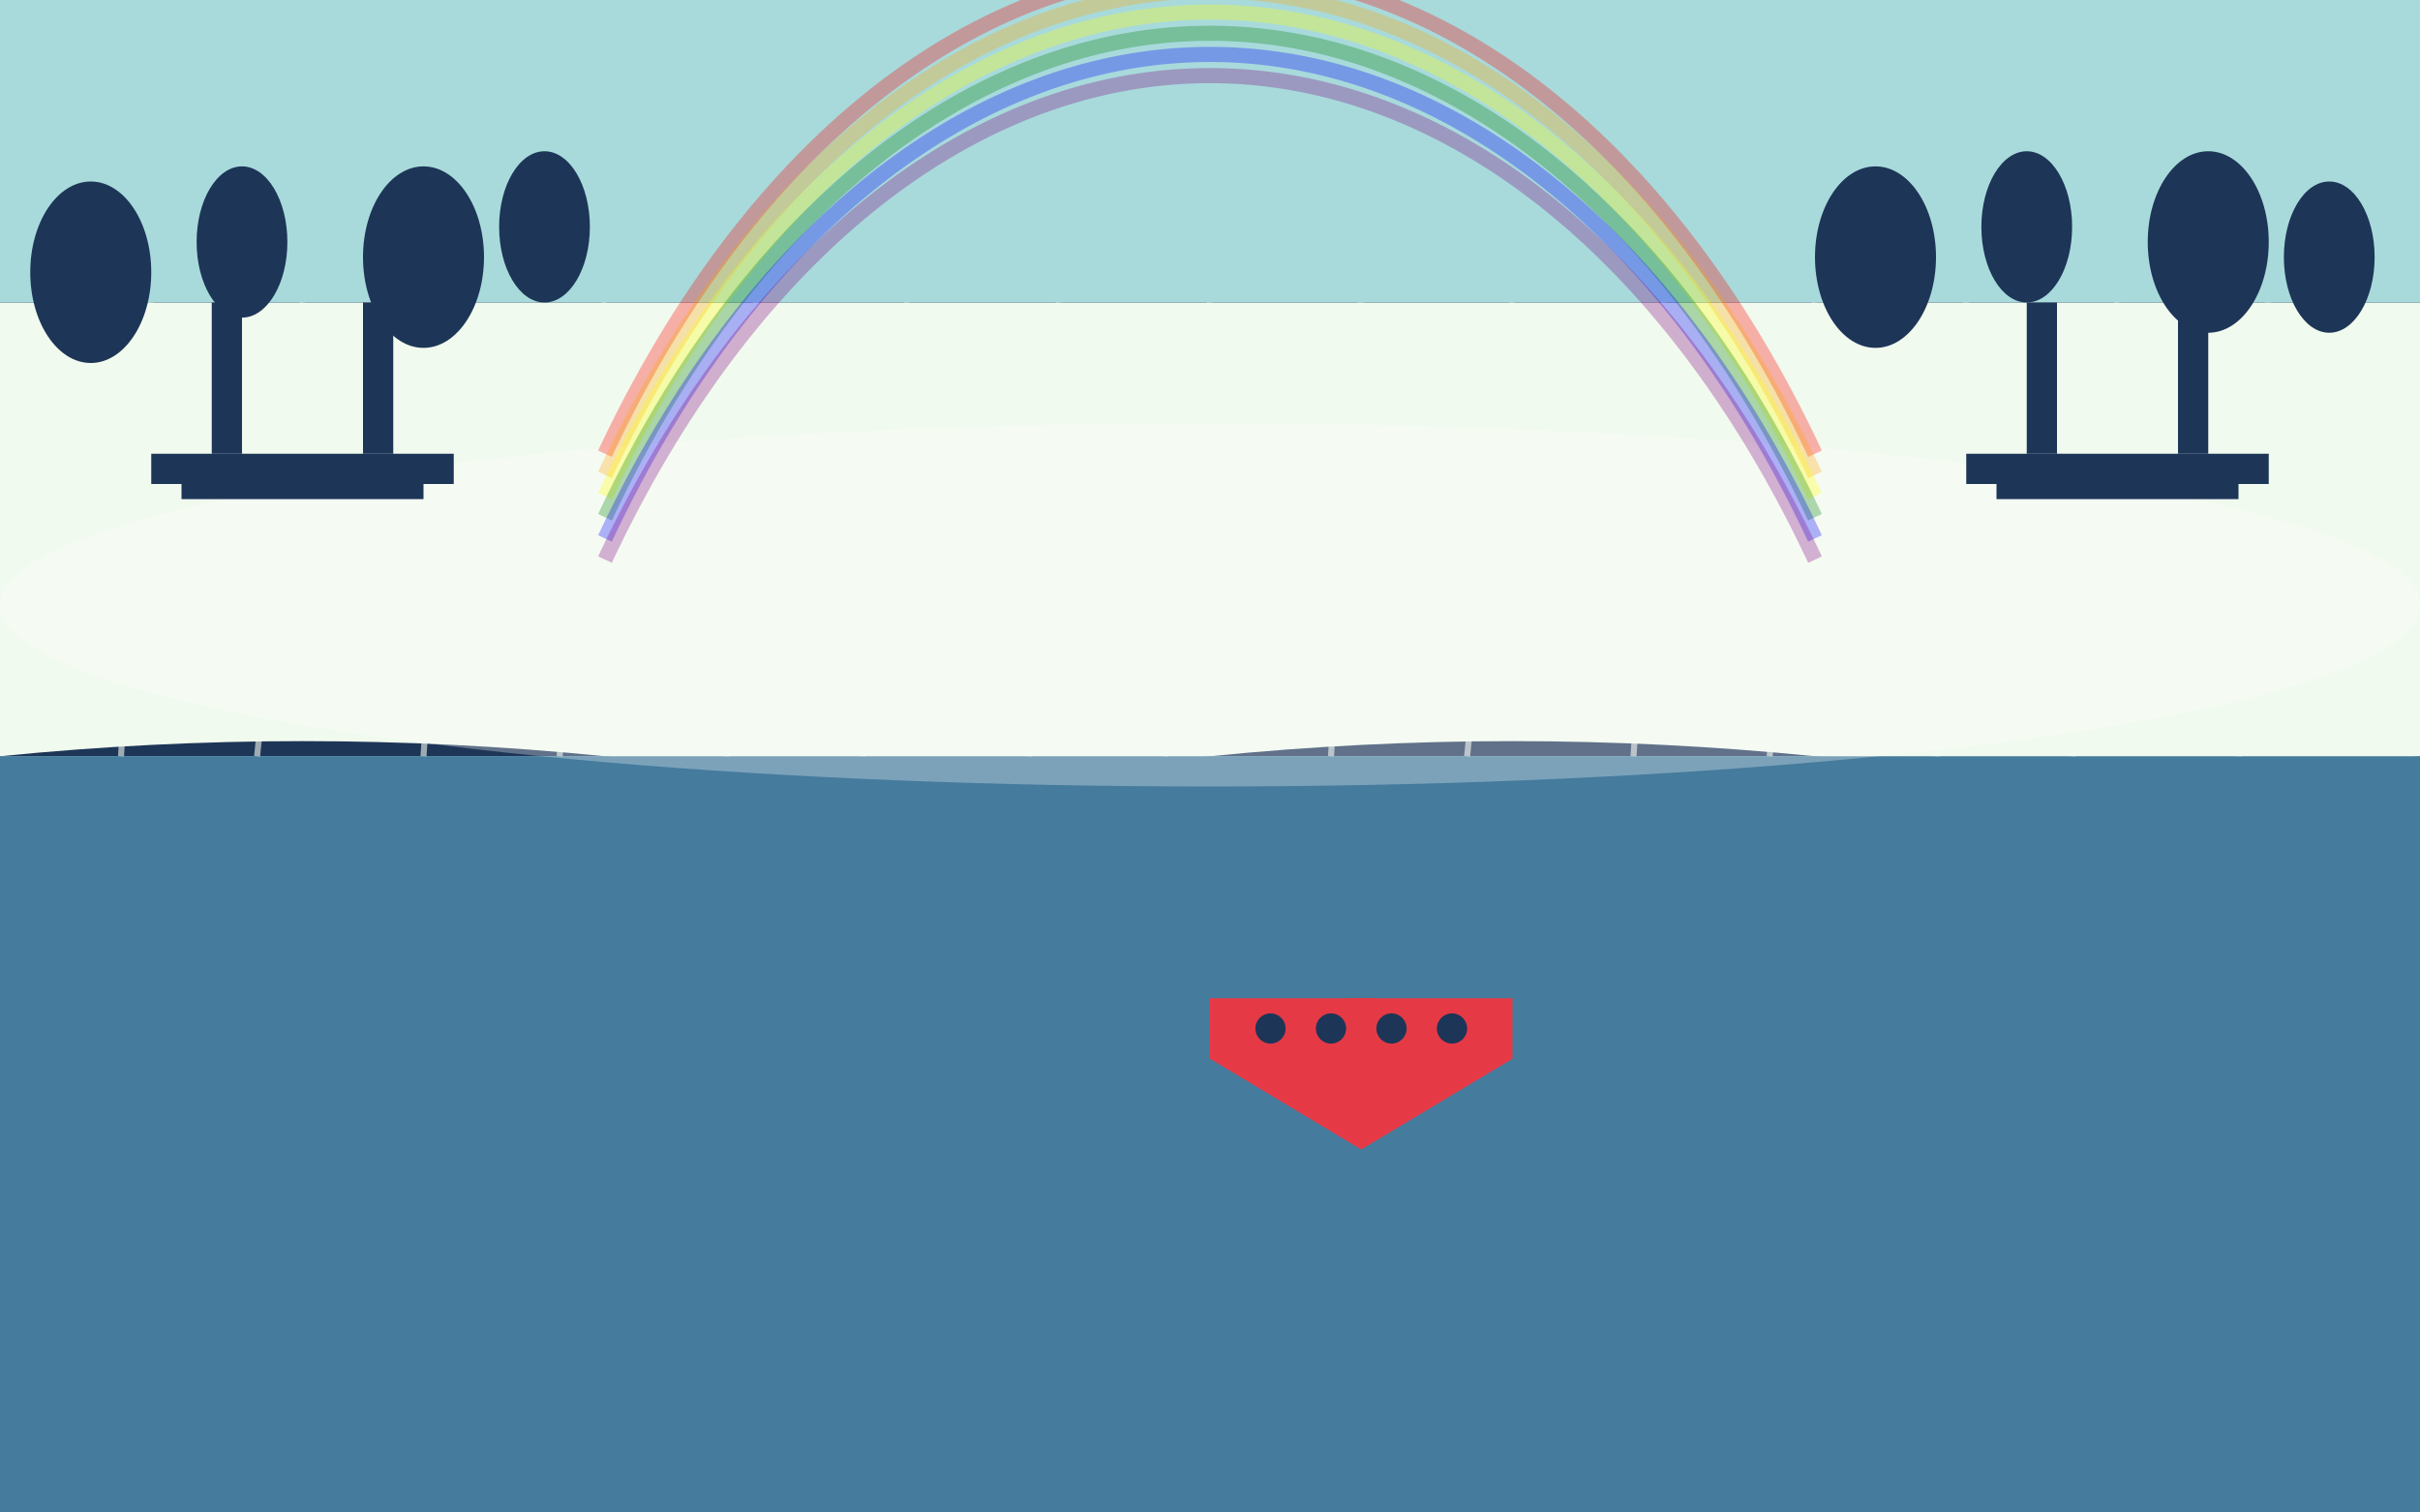
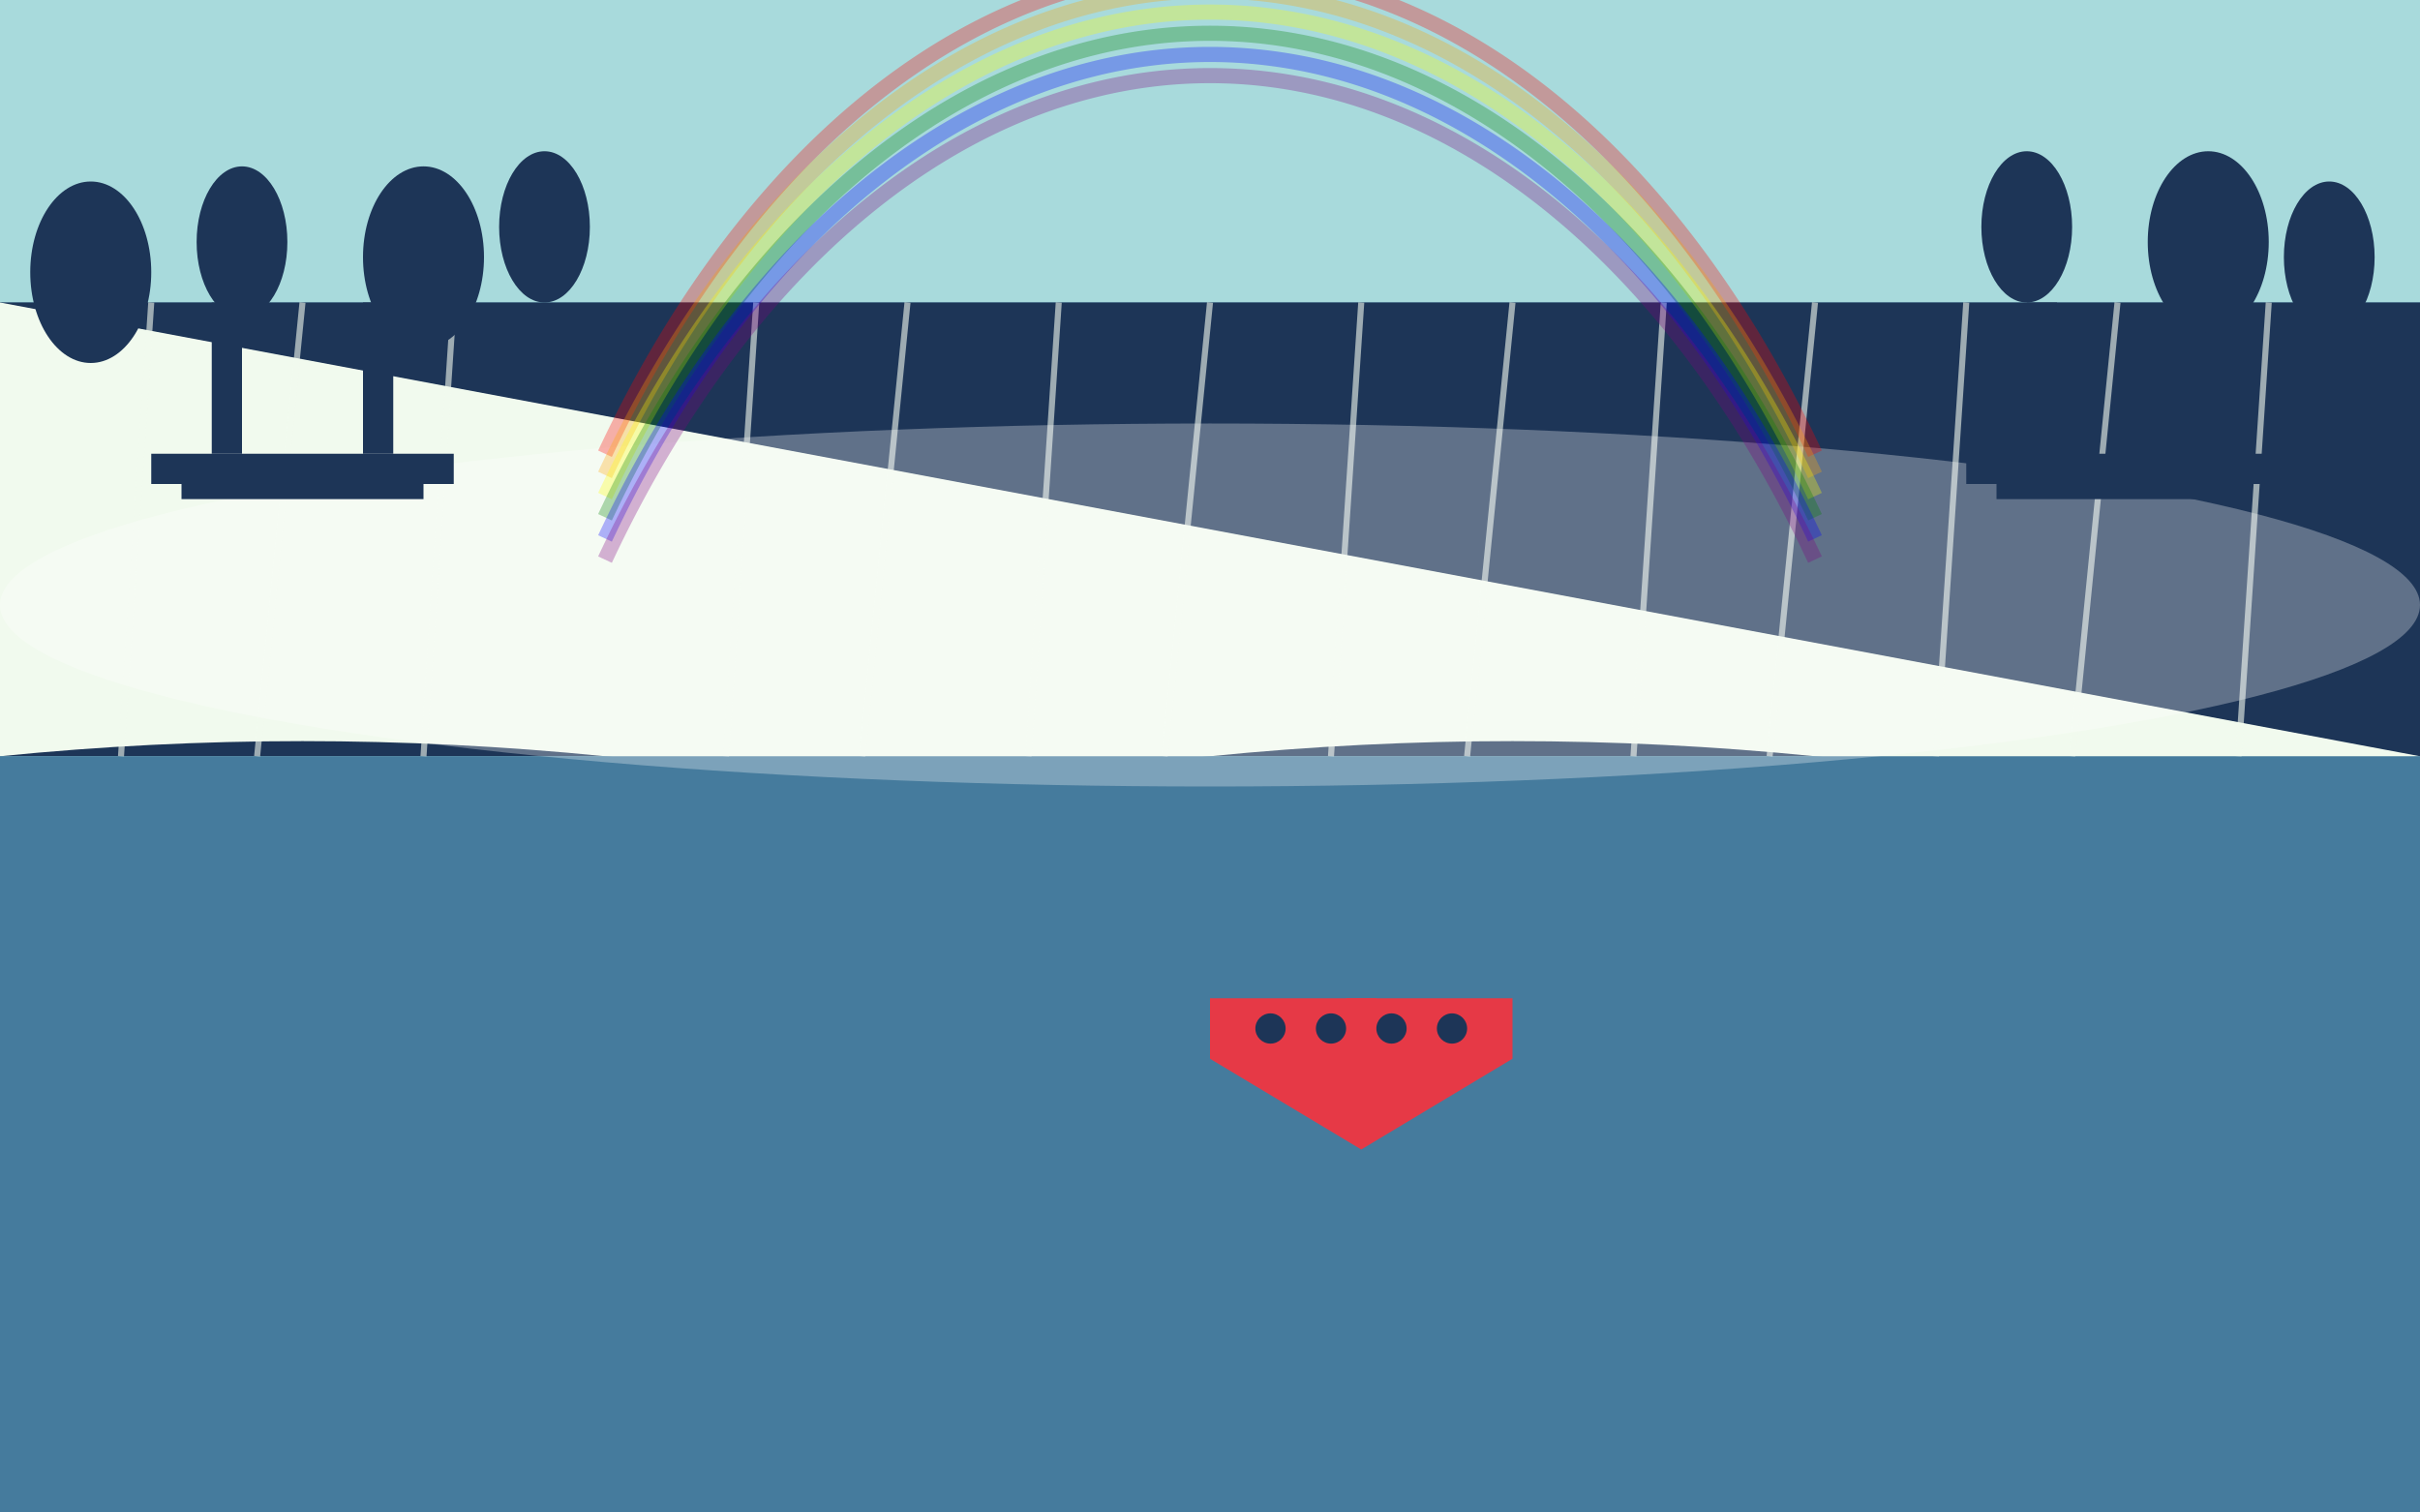
<svg xmlns="http://www.w3.org/2000/svg" width="800" height="500" viewBox="0 0 800 500">
  <rect width="800" height="500" fill="#a8dadc" />
  <rect y="100" width="800" height="150" fill="#457b9d" />
  <path d="M0,100 L800,100 L800,250 L0,250 Z" fill="#1d3557" />
-   <path d="M0,100 L800,100 L800,250 Q 700,260 600,250 Q 500,240 400,250 Q 300,260 200,250 Q 100,240 0,250 Z" fill="#f1faee" />
+   <path d="M0,100 L800,250 Q 700,260 600,250 Q 500,240 400,250 Q 300,260 200,250 Q 100,240 0,250 Z" fill="#f1faee" />
  <g fill="white" opacity="0.7">
    <ellipse cx="100" cy="280" rx="30" ry="15" />
    <ellipse cx="150" cy="290" rx="25" ry="10" />
    <ellipse cx="200" cy="275" rx="20" ry="12" />
    <ellipse cx="250" cy="285" rx="30" ry="15" />
    <ellipse cx="300" cy="280" rx="25" ry="10" />
    <ellipse cx="350" cy="290" rx="30" ry="12" />
    <ellipse cx="400" cy="275" rx="25" ry="15" />
    <ellipse cx="450" cy="285" rx="30" ry="10" />
    <ellipse cx="500" cy="280" rx="20" ry="12" />
    <ellipse cx="550" cy="290" rx="30" ry="15" />
    <ellipse cx="600" cy="275" rx="25" ry="10" />
    <ellipse cx="650" cy="285" rx="30" ry="12" />
    <ellipse cx="700" cy="280" rx="25" ry="15" />
  </g>
  <rect y="250" width="800" height="250" fill="#457b9d" />
  <g stroke="#f1faee" stroke-width="2" opacity="0.6">
    <line x1="50" y1="100" x2="40" y2="250" />
    <line x1="100" y1="100" x2="85" y2="250" />
    <line x1="150" y1="100" x2="140" y2="250" />
-     <line x1="200" y1="100" x2="185" y2="250" />
    <line x1="250" y1="100" x2="240" y2="250" />
    <line x1="300" y1="100" x2="285" y2="250" />
    <line x1="350" y1="100" x2="340" y2="250" />
    <line x1="400" y1="100" x2="385" y2="250" />
    <line x1="450" y1="100" x2="440" y2="250" />
    <line x1="500" y1="100" x2="485" y2="250" />
    <line x1="550" y1="100" x2="540" y2="250" />
    <line x1="600" y1="100" x2="585" y2="250" />
    <line x1="650" y1="100" x2="640" y2="250" />
    <line x1="700" y1="100" x2="685" y2="250" />
    <line x1="750" y1="100" x2="740" y2="250" />
  </g>
  <ellipse cx="400" cy="200" rx="400" ry="60" fill="white" opacity="0.3" />
  <g fill="#e63946">
    <path d="M400,350 L450,380 L500,350 L500,330 L400,330 Z" />
    <rect x="445" y="330" width="10" height="15" />
  </g>
  <g fill="#1d3557">
    <circle cx="420" cy="340" r="5" />
    <circle cx="440" cy="340" r="5" />
    <circle cx="460" cy="340" r="5" />
    <circle cx="480" cy="340" r="5" />
  </g>
  <g fill="#1d3557">
    <rect x="50" y="150" width="100" height="10" />
    <rect x="60" y="160" width="80" height="5" />
    <rect x="70" y="100" width="10" height="50" />
    <rect x="120" y="100" width="10" height="50" />
  </g>
  <g fill="#1d3557">
    <rect x="650" y="150" width="100" height="10" />
    <rect x="660" y="160" width="80" height="5" />
    <rect x="670" y="100" width="10" height="50" />
    <rect x="720" y="100" width="10" height="50" />
  </g>
  <g fill="#1d3557">
    <ellipse cx="30" cy="90" rx="20" ry="30" />
    <ellipse cx="80" cy="80" rx="15" ry="25" />
    <ellipse cx="140" cy="85" rx="20" ry="30" />
    <ellipse cx="180" cy="75" rx="15" ry="25" />
-     <ellipse cx="620" cy="85" rx="20" ry="30" />
    <ellipse cx="670" cy="75" rx="15" ry="25" />
    <ellipse cx="730" cy="80" rx="20" ry="30" />
    <ellipse cx="770" cy="85" rx="15" ry="25" />
  </g>
  <path d="M200,150 A250,400 0 0,1 600,150" stroke="red" stroke-width="5" fill="none" opacity="0.3" />
  <path d="M200,157 A250,400 0 0,1 600,157" stroke="orange" stroke-width="5" fill="none" opacity="0.3" />
  <path d="M200,164 A250,400 0 0,1 600,164" stroke="yellow" stroke-width="5" fill="none" opacity="0.3" />
  <path d="M200,171 A250,400 0 0,1 600,171" stroke="green" stroke-width="5" fill="none" opacity="0.3" />
  <path d="M200,178 A250,400 0 0,1 600,178" stroke="blue" stroke-width="5" fill="none" opacity="0.3" />
  <path d="M200,185 A250,400 0 0,1 600,185" stroke="purple" stroke-width="5" fill="none" opacity="0.3" />
</svg>